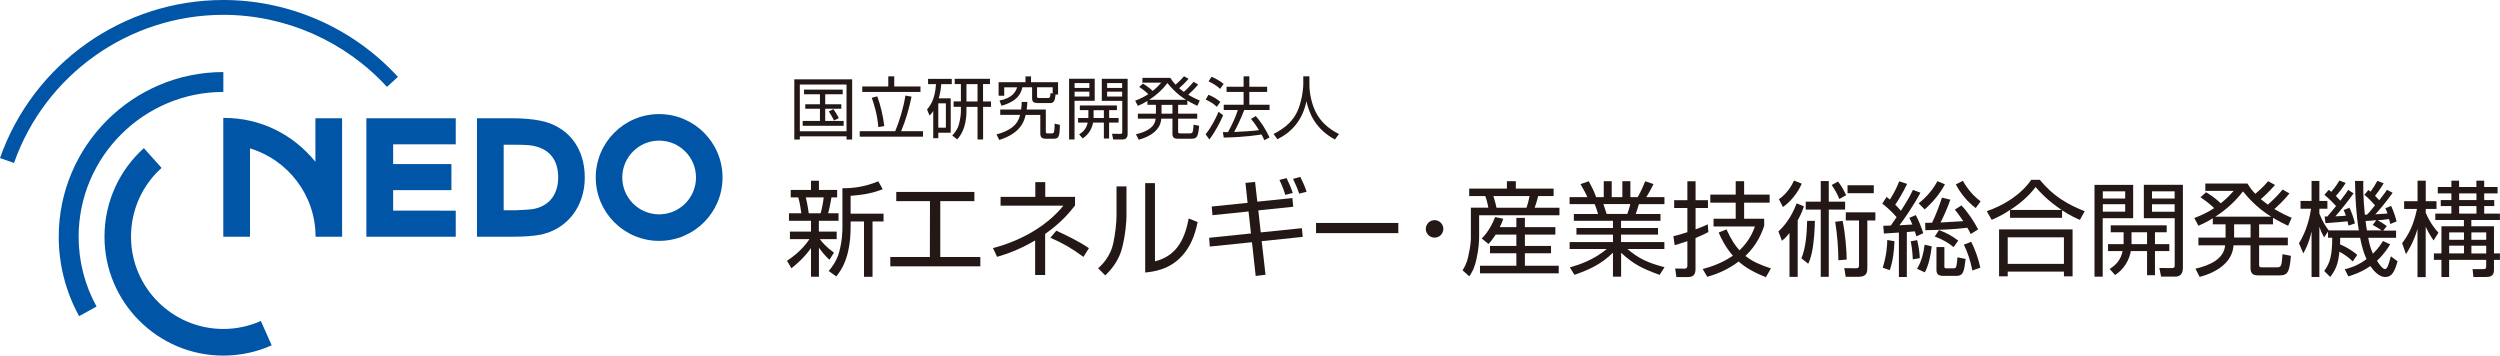
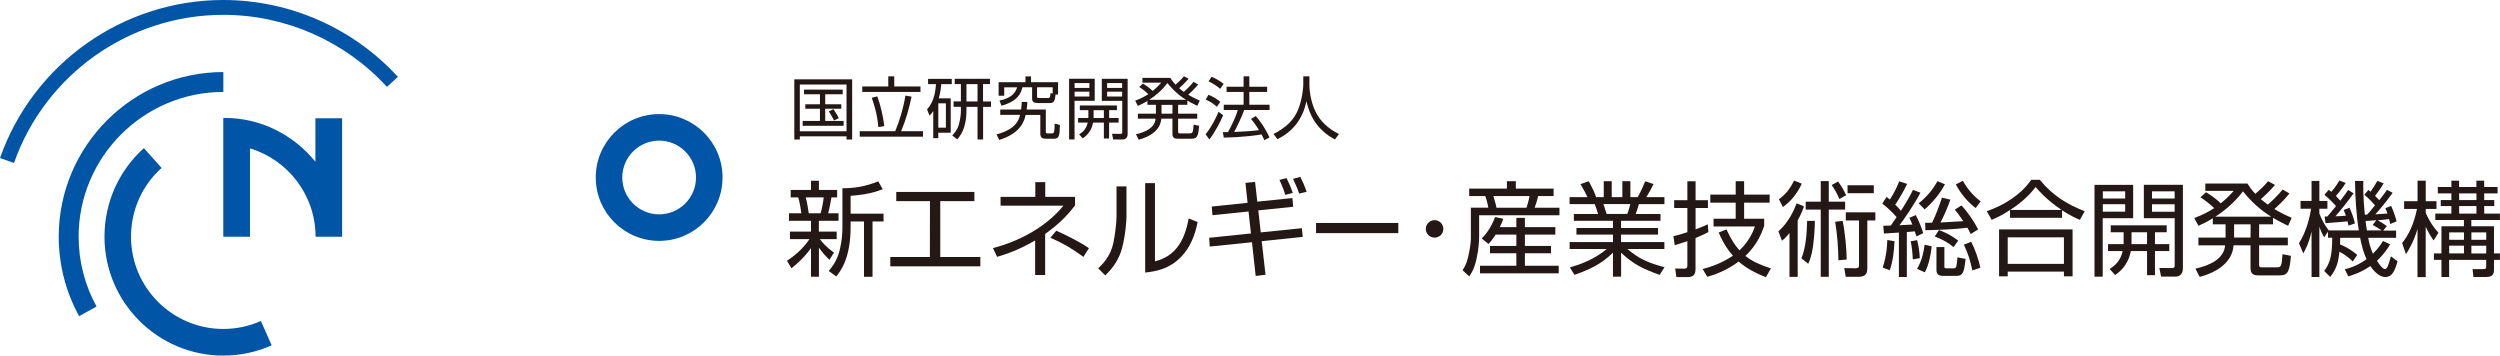
<svg xmlns="http://www.w3.org/2000/svg" id="_レイヤー_2" width="444.82" height="63.26" viewBox="0 0 444.82 63.26">
  <defs>
    <style>.cls-1{fill:#0055a6;}.cls-2{fill:#231815;}</style>
  </defs>
  <g id="_レイヤー_1-2">
    <path class="cls-1" d="m60.88,21.04h-4.76v7.74c-3.88-4.76-9.67-7.85-16.39-7.8v21.14h4.75v-15.72c6.75,2.04,11.67,8.32,11.67,15.72h4.72v-21.08Z" />
    <path class="cls-1" d="m0,28.12l2.49.88C8.04,13.23,23.01,2.64,39.73,2.64c11.04,0,21.66,4.67,29.12,12.82l1.95-1.78C62.84,4.98,51.52,0,39.73,0,21.89,0,5.92,11.3,0,28.12" />
    <path class="cls-1" d="m46.42,57.11c-2.06.92-4.33,1.42-6.69,1.42-9.05,0-16.42-7.36-16.42-16.41,0-4.84,2.07-9.23,5.44-12.24l-3.15-3.52c-4.34,3.89-7.01,9.53-7.01,15.77,0,11.65,9.48,21.14,21.14,21.14,3.04,0,5.96-.64,8.61-1.83l-1.92-4.32Z" />
    <path class="cls-1" d="m39.74,16.36v-3.54c-16.15,0-29.29,13.14-29.29,29.3,0,4.94,1.25,9.83,3.63,14.13l3.1-1.71c-2.09-3.78-3.19-8.08-3.19-12.42,0-14.2,11.56-25.76,25.75-25.76" />
-     <path class="cls-1" d="m94.07,37.28c-.62.03-1.7.13-2.36.13h-2.09v-11.66h2.09c.65,0,1.76.02,2.38.08,3.11.32,5.23,2.08,5.23,5.75s-2.34,5.54-5.25,5.7m1.96-15.83c-1.28-.25-3.02-.41-4.94-.41h-6.22v21.08h6.22c1.92,0,3.89-.11,5.16-.38,4.52-.95,7.8-4.82,7.8-10.16s-3.03-9.17-8.01-10.13" />
    <path class="cls-1" d="m117.28,38.14c-3.62,0-6.56-2.94-6.56-6.56s2.94-6.56,6.56-6.56,6.56,2.94,6.56,6.56-2.94,6.56-6.56,6.56m0-17.84c-6.23,0-11.28,5.05-11.28,11.28s5.05,11.28,11.28,11.28,11.28-5.05,11.28-11.28-5.05-11.28-11.28-11.28" />
-     <polygon class="cls-1" points="81.09 25.68 81.09 21.04 65.19 21.04 65.19 42.12 81.09 42.12 81.09 37.48 69.95 37.47 69.95 33.83 80.32 33.83 80.32 29.19 69.95 29.19 69.95 25.68 81.09 25.68" />
    <path class="cls-2" d="m151.36,34.84c2.66-.2,4.18-.58,5.7-1.17l-.79-1.41c-2.34.97-4.45,1.25-6.38,1.23v6.83c0,.7,0,2.33-.57,4.51-.46,1.7-1.41,2.84-1.87,3.39l1.35.97c.81-1.03,2.55-3.28,2.55-8.84v-.94h2.38v9.84h1.52v-9.84h1.96v-1.39h-5.86v-3.17Zm-2.99,10.11c-1.35-.99-2.11-1.87-2.49-2.4h2.99v-1.34h-3.17v-1.92h3.5v-1.34h-1.85c.24-.84.55-2.53.59-2.83h1.01v-1.33h-3.24v-1.63h-1.41v1.63h-3.61v1.33h1.34c.31.94.52,2.63.55,2.83h-2.2v1.34h3.92v1.92h-3.75v1.34h3.48c-1.38,2.04-3.08,3.24-4,3.85l.79,1.34c.93-.76,2.29-1.91,3.48-3.6v5.1h1.41v-5.17c.64.9,1.14,1.45,1.87,2.16l.81-1.28Zm-4.47-7c-.04-.2-.24-1.79-.53-2.83h3.19c-.07.72-.31,2.04-.55,2.83h-2.1Z" />
    <polygon class="cls-2" points="173.37 34.15 173.37 35.79 167.3 35.79 167.3 45.73 174.43 45.73 174.43 47.39 158.41 47.39 158.41 45.73 165.45 45.73 165.47 35.79 159.47 35.79 159.47 34.15 173.37 34.15" />
    <path class="cls-2" d="m192.77,45.71c-2.04-1.51-3.61-2.42-5.87-3.41l1.04-1.25c1.4.61,4.17,1.95,5.81,3.11l-.98,1.55Zm-6.81,3.22h-1.78v-6.15c-2.86,1.68-5.11,2.43-6.77,2.92l-.73-1.56c5.41-1.4,9.89-4.26,12.53-7.55h-11.18v-1.56h6.18v-2.62h1.77v2.62h5.3v1.53c-1.02,1.3-2.43,3.02-5.32,5.07v7.3Z" />
    <path class="cls-2" d="m205.5,46.5c3.45-.87,5.21-3.34,6-7.63l1.59.64c-.51,2.62-1.44,4.55-2.74,5.98-2.24,2.51-5.13,2.85-6.59,3v-15.91h1.74v13.91Zm-5.06-8.28c0,1-.17,3.57-.79,5.91-.49,1.89-1.58,3.55-3,4.87l-1.25-1.26c.7-.66,2.17-2.08,2.68-4.44.34-1.6.58-3.7.58-4.83v-5.31h1.77v5.07Z" />
    <path class="cls-2" d="m231.16,34.45c-.21-.66-.44-1.23-1.09-2.62l1.3-.36c.52,1.11.79,1.66,1.11,2.66l-1.32.32Zm-2.47.22c-.43-1.4-.82-2.17-1.04-2.66l1.27-.32c.58,1.21.83,1.81,1.11,2.64l-1.33.34Zm-7.1-2.13l1.72-.17.4,3.51,6.24-.64.15,1.55-6.21.64.43,3.92,7.32-.75.15,1.55-7.3.76.68,5.98-1.75.21-.66-6-7.51.77-.11-1.56,7.44-.77-.43-3.91-6.42.66-.13-1.54,6.38-.66-.38-3.53Z" />
    <rect class="cls-2" x="234.16" y="39.67" width="14.64" height="1.81" />
    <path class="cls-2" d="m255.25,42.28c-.86,0-1.56-.69-1.56-1.55s.7-1.56,1.56-1.56,1.56.7,1.56,1.56-.69,1.55-1.56,1.55" />
    <path class="cls-2" d="m261.41,33.55v1.33h2.86c.3.75.52,1.91.55,2.07h-3.11v5.22c0,.55,0,1.39-.48,3.52-.26,1.21-.71,1.93-1,2.4l1.2,1.08c.26-.38.85-1.2,1.26-3,.42-1.84.49-3.37.49-4.14v-3.73h14.29v-1.34h-4.41c.13-.39.42-1.19.62-2.07h2.75v-1.33h-6.72v-1.32h-1.59v1.32h-6.71Zm5.44,6.87c.33-.65.46-.99.62-1.5l-1.45-.3c-.37.99-1.15,2.62-2.38,3.81l1.2.98c.32-.35.64-.68,1.28-1.67h3.68v2.02h-4.69v1.3h4.69v2.22h-6.47v1.35h14.01v-1.35h-6.02v-2.22h4.65v-1.3h-4.65v-2.02h5.42v-1.33h-5.42v-1.65h-1.52v1.65h-2.95Zm-.58-3.46c-.09-.44-.18-.83-.55-2.07h6.43c-.13.66-.31,1.41-.55,2.07h-5.33Z" />
    <path class="cls-2" d="m296.16,47.54c-2.93-.77-4.54-1.5-6.61-3.24h6.59v-1.23h-7.71v-1.33h6.58v-1.17h-6.58v-1.28h7.02v-1.21h-4.41c.26-.72.37-1.1.57-1.76h4.54v-1.25h-3.23c.48-.73,1.14-1.99,1.29-2.32l-1.48-.5c-.31.77-.77,1.86-1.34,2.82h-1.3v-2.83h-1.43v2.83h-1.89v-2.83h-1.42v2.83h-1.36c-.39-1.11-.66-1.61-1.3-2.82l-1.48.5c.44.77.95,1.66,1.23,2.32h-3.17v1.25h4.47c.18.41.49,1.32.6,1.76h-4.31v1.21h6.96v1.28h-6.5v1.17h6.5v1.33h-7.71v1.23h6.61c-2.35,1.96-4.89,2.8-6.57,3.28l.82,1.32c2.63-.92,4.74-1.87,6.85-3.94v4.27h1.45v-4.25c2.24,2.05,3.78,2.82,6.85,3.93l.88-1.37Zm-10.29-9.47c-.09-.27-.49-1.51-.58-1.76h4.78c-.15.72-.46,1.58-.53,1.76h-3.66Z" />
    <path class="cls-2" d="m303.95,41.3c-.42.22-.89.48-2.27,1.06v5.53c0,1.12-.54,1.41-1.42,1.41h-1.98l-.22-1.52,1.56.02c.24,0,.61,0,.61-.51v-4.38c-1.17.4-1.8.58-2.25.71l-.24-1.59c.77-.18,1.36-.35,2.49-.72v-4.3h-2.35v-1.39h2.35v-3.37h1.46v3.37h2.2v1.39h-2.2v3.79c1.29-.46,1.76-.7,2.17-.89l.11,1.39Zm-.97,6.56c1.3-.35,3.24-.94,5.35-2.36-1.39-1.6-2.11-3.14-2.53-4.13l1.39-.55c.93,2.01,1.62,2.97,2.32,3.72,1.8-1.71,2.47-3.48,2.74-4.25h-7.36v-1.37h3.94v-2.86h-4.52v-1.43h4.52v-2.39h1.5v2.39h4.54v1.43h-4.54v2.86h3.57v1.28c-.39,1.11-1.19,3.31-3.34,5.34,1.19.95,2.6,1.59,4.54,2.22l-.9,1.56c-2.46-.99-3.78-1.85-4.84-2.79-2.33,1.76-4.55,2.42-5.59,2.72l-.82-1.39Z" />
    <path class="cls-2" d="m333.68,39.23h-1.43v8.33c0,.77,0,1.69-1.58,1.69h-2.27l-.25-1.54,2,.02c.4,0,.62-.04.62-.53v-7.97h-2.35v-1.45h5.26v1.45Zm-10.76.06c-.03,1.33-.11,3.74-.58,5.86-.15.61-.33,1.21-.61,1.78l-1.21-.97c.77-1.78.97-4.45,1.02-6.66h1.37Zm4.93,0c.47,2.16.71,5.2.73,6.89l-1.48.13c-.02-2.18-.19-4.51-.57-6.85l1.32-.16Zm5.55-4.91h-4.67v-1.42h4.67v1.42Zm-12.82-1.7c-.62,1.45-1.85,3.12-3.35,4.16l-.71-1.39c1.5-1.05,2.27-2.44,2.69-3.32l1.37.55Zm6.7,2.73c-.47-1.08-.78-1.61-1.37-2.49l1.12-.62c.53.67.91,1.3,1.45,2.43l-1.19.67Zm-10.85,5.77c1.84-1.69,2.73-3.68,3.25-5l1.28.53c-.15.46-.38,1.22-1.1,2.49v10.06h-1.46v-7.81c-.62.79-.97,1.08-1.34,1.39l-.63-1.66Zm8.96-8.96v3.66h2.91v1.41h-2.91v11.96h-1.43v-11.96h-2.67v-1.41h2.67v-3.66h1.43Z" />
    <path class="cls-2" d="m347.6,43.97c-.88-.74-2-1.39-3.35-1.89l.75-1.15c1.32.49,2.36,1.06,3.42,1.88l-.82,1.16Zm3.34,4.16c-.38-1.83-.77-3.02-1.51-4.6l1.3-.51c.64,1.19,1.35,3.21,1.63,4.61l-1.43.5Zm-9.84-.31c.79-1.3,1.15-2.78,1.35-4.28l1.26.29c-.18,1.7-.6,3.5-1.23,4.63l-1.39-.64Zm4.85-.49c0,.33.04.42.44.42h1.14c.31,0,.48-.06.55-.37.12-.49.18-1.19.2-1.59l1.46.28c-.26,2.23-.42,3.02-1.61,3.02h-2.32c-.75,0-1.26-.18-1.26-1.05v-4.08h1.41v3.37Zm3.3-15.17c.79,1.43,1.85,2.69,3.16,3.67l-.88,1.19c-1.46-1.12-2.68-2.57-3.53-4.21l1.26-.64Zm-7.87,4.02c1.39-1.1,2.49-2.37,3.34-3.94l1.34.55c-.9,1.7-2.2,3.24-3.61,4.47l-1.06-1.08Zm-1.04,9.98c-.04-1.02-.16-2.25-.37-3.23l1.15-.2c.4,1.7.44,2.67.46,3.2l-1.24.22Zm6.69-10.64c-.51,1.45-1.26,3.15-1.76,4.07.8-.04,3.32-.19,4.05-.24-.79-1.19-1.13-1.61-1.5-2.05l1.17-.75c1.15,1.19,2.25,2.86,2.98,4.27l-1.33.82c-.22-.47-.37-.77-.59-1.12-2.47.31-4.97.38-7.47.44l-.04-1.31c.59,0,.79,0,1.23-.02.58-1.16,1.28-2.97,1.76-4.47l1.5.37Zm-12.04,12.11c.73-2.33.79-4.08.81-4.93l1.28.22c-.07,1.76-.26,3.5-.84,5.15l-1.25-.44Zm6.71-13.34c-1.1,2.11-3.06,4.93-3.73,5.79,1.01-.04,1.65-.08,2.29-.13-.18-.46-.33-.77-.53-1.19l1.14-.49c.51.95,1.01,2.16,1.33,3.22l-1.21.56c-.11-.38-.15-.49-.3-.89-.38.03-.77.07-1.41.13v8h-1.41v-7.91c-2.03.13-2.25.15-2.67.17l-.11-1.38c.4,0,.49,0,1.34-.04.27-.4.68-.99,1.03-1.5-1.05-1.21-2.09-2.05-2.55-2.4l.77-1.19c.28.21.35.26.59.46.95-1.47,1.45-2.71,1.65-3.24l1.41.46c-.68,1.5-1.82,3.28-2.11,3.7.2.2.44.42,1.01,1.08,1.25-1.95,1.65-2.71,2.14-3.72l1.34.51Z" />
    <path class="cls-2" d="m367.23,46.95h-10v-4.72h10v4.72Zm-11.54-6.13v8.35h1.54v-.84h10v.84h1.54v-8.35h-13.08Zm11.21-3.41c1.39.92,2.43,1.39,3.17,1.71l.86-1.54c-3.04-1.19-5.68-2.73-7.99-5.59h-1.52c-1.9,2.73-4.97,4.58-7.92,5.59l.88,1.54c.71-.32,1.87-.82,3.26-1.76v1.39h9.26v-1.34Zm-9.23-.06c1.72-1.1,3.29-2.44,4.52-4.07.59.68,2.01,2.33,4.63,4.07h-9.16Z" />
    <path class="cls-2" d="m378.13,37.66h-3.98v-1.33h3.98v1.33Zm0-2.34h-3.98v-1.28h3.98v1.28Zm-5.46-2.43v16.34h1.46v-10.41h5.42v-5.93h-6.89Zm6.59,10.55v-2.11h2.76v2.11h-2.76Zm7.67-5.77h-4.03v-1.33h4.03v1.33Zm-3.5,5.77v-2.11h2.09v-1.24h-9.96v1.24h2.29v2.11h-2.77v1.23h2.6c-.35,1.59-1.17,2.45-2.31,3.19l.97,1.08c.61-.43,2.31-1.63,2.79-4.27h2.89v4.29h1.41v-4.29h2.55v-1.23h-2.55Zm-1.98-10.55v5.93h5.49v8.45c0,.42-.31.43-.57.43l-2.16-.02.31,1.54h2.51c1.37,0,1.37-1.23,1.37-1.56v-14.78h-6.96Zm5.48,2.43h-4.03v-1.28h4.03v1.28Z" />
    <path class="cls-2" d="m400.44,42.27h-2.93v-2.36h2.93v2.36Zm5.71-8.55c-.9,1.11-2.11,2.25-2.64,2.69-.28-.2-.62-.46-1.25-.97.37-.31,1.5-1.34,2.53-2.53l-1.23-.67c-.77.91-1.21,1.32-2.27,2.25-.68-.7-1.04-1.24-1.41-1.83h-7.49v1.3h5.05c-.75.84-1.45,1.54-2.31,2.22-.44-.45-1.32-1.19-2.6-1.98l-1.01.9c.87.57,1.69,1.21,2.44,1.93-.97.64-1.98,1.17-3.53,1.77l.73,1.37c.58-.25,1.46-.64,2.56-1.34v1.09h2.27v2.36h-4.83v1.37h4.75c-.19,2.42-2.71,3.57-5.28,4.16l.75,1.46c3.24-.86,5.84-2.69,6.03-5.62h3.02v4.11c0,1.24.95,1.24,1.43,1.24h3.76c1.45,0,1.76-.64,2-3.48l-1.5-.29c-.13,2.22-.27,2.34-1.06,2.34h-2.57c-.46,0-.53-.09-.53-.47v-3.45h5.11v-1.37h-5.11v-2.36h2.47v-1.16c1.32.77,2.16,1.16,2.69,1.41l.63-1.41c-.72-.31-1.76-.77-3.08-1.57.46-.38,1.78-1.61,2.69-2.77l-1.21-.69Zm-11.98,4.83c1.89-1.21,3.56-2.71,4.92-4.5.58.73,2.36,2.89,5.02,4.5h-9.93Z" />
    <path class="cls-2" d="m417,37.37c.13.29.2.44.4,1.01-.62.06-1.25.09-1.87.11.75-.83,2.32-2.79,3.24-4.09l-.97-.61c-.27.42-.48.75-1.39,1.92-.13-.16-.34-.38-.79-.84.64-.72,1.23-1.48,1.74-2.31l-1.12-.44c-.49.9-1.26,1.82-1.43,2.01-.18-.13-.22-.16-.46-.35l-.77.88c.91.77,1.63,1.52,2.07,2-.49.62-1.02,1.25-1.56,1.87-.09,0-.18,0-.47-.01l.15,1.19c1.93-.15,3.19-.24,3.92-.33.08.28.11.41.18.77l1.14-.4c-.22-.95-.55-1.88-.97-2.78l-1.05.4Zm3.65-2.75c.93.77,1.67,1.61,1.93,1.91-.83,1.04-1.05,1.28-1.4,1.65-.05.02-.34.02-.41.02-.31-2.99-.29-4.98-.27-6.01h-1.48c.04,2.95.2,5.92.68,8.81h-5.35c-.46-.62-1.1-1.5-1.67-3v-.86h1.43v-1.39h-1.43v-3.56h-1.39v3.56h-1.96v1.39h1.87c-.17,1.16-.7,3.85-2.15,6.14l.77,1.8c.37-.66.97-1.74,1.47-3.9v8.1h1.39v-8.94c.31.94.62,1.47.84,1.89l.7-1.03v1.1h.75c-.03,3.06-.33,4.42-1.43,5.92l1.07,1.06c1.28-1.65,1.45-2.88,1.64-4.5.86.47,1.67,1.04,2.37,1.74l.8-1.17c-.55-.46-1.5-1.21-3.06-1.87.02-.35.02-.51.03-1.17h3.54c.29,1.46.61,2.64,1.14,3.8-1.76,1.28-3.11,1.61-3.87,1.8l.63,1.27c.77-.24,2.25-.69,3.92-1.84.42.62,1.45,1.95,2.66,1.95s1.69-1.04,2.18-2.8l-1.19-.89c-.17.66-.35,1.24-.49,1.63-.15.36-.3.64-.57.64-.42,0-1.08-.93-1.41-1.47,1.33-1.26,1.98-2.31,2.34-2.93l-1.28-.59c-.29.49-.77,1.27-1.78,2.26-.42-.92-.66-1.82-.84-2.83h4.96v-1.28h-2.29l.64-.8c-.49-.39-1.42-.94-1.62-1.03.05-.02.08-.02.11-.02.5-.03.92-.07,1.91-.2.11.44.16.62.22.88l1.12-.47c-.22-.85-.52-1.78-.97-2.75l-1.04.42c.15.26.19.33.39.93-.62.05-1.45.11-2.16.15.55-.61,1.7-1.91,3.08-3.83l-1.01-.54c-.29.43-.32.51-1.37,1.86-.2-.22-.49-.53-.75-.78.27-.33,1.02-1.34,1.53-2.23l-1.12-.44c-.36.66-.77,1.3-1.21,1.93-.09-.09-.16-.15-.38-.31l-.75.88Zm1.52,5.4c.62.32,1.41.84,1.59.97h-2.62c-.05-.31-.13-.76-.24-1.67.63-.03,1.29-.07,1.91-.14l-.64.84Z" />
    <path class="cls-2" d="m433.87,41.41c-1.34-1.47-2.02-2.95-2.26-3.55v-.68h1.91v-1.38h-1.91v-3.65h-1.46v3.65h-2.39v1.38h2.29c-.59,2.85-1.5,4.6-2.64,6.08l.68,1.96c.4-.62,1.35-2.09,2.05-4.48v8.57h1.46v-8.96c.24.52.66,1.36,1.4,2.44l.86-1.37Zm6.76-3.41h-3.08v-1.34h3.08v1.34Zm0-2.4h-3.08v-1.19h3.08v1.19Zm-2.22,7.07h-2.63v-1.32h2.63v1.32Zm1.32-1.32h2.64v1.32h-2.64v-1.32Zm-1.32,3.74h-2.63v-1.38h2.63v1.38Zm0-4.83h-4.01v4.83h-1.34v1.15h1.34v3.04h1.37v-3.04h6.59v1.15c0,.4-.07.49-.57.49h-1.85s.15,1.4.15,1.4h2.27c1.12,0,1.39-.48,1.39-1.32v-1.72h1.06v-1.15h-1.06v-4.83h-4.03v-1.12h5.09v-1.14h-2.8v-1.34h1.79v-1.06h-1.79v-1.19h2.38v-1.14h-2.38v-1.12h-1.39v1.12h-3.08v-1.12h-1.37v1.12h-2.42v1.14h2.42v1.19h-1.89v1.06h1.89v1.34h-2.86v1.14h5.09v1.12Zm1.32,3.46h2.64v1.38h-2.64v-1.38Z" />
-     <path class="cls-2" d="m148.4,21.44c-.2-.41-.61-1.14-.92-1.62l.81-.4c.22.32.69,1.03.96,1.6l-.85.42Zm1.54-5.5v.83h-3.11v1.78h2.86v.8h-2.86v2.17h3.28v.86h-7.29v-.86h3.07v-2.17h-2.61v-.8h2.61v-1.78h-2.83v-.83h6.88Zm-7.63,7.41h8.31v-8.31h-8.31v8.31Zm0,1.48h-.98v-10.71h10.29v10.71h-1v-.57h-8.31v.57Z" />
+     <path class="cls-2" d="m148.4,21.44c-.2-.41-.61-1.14-.92-1.62l.81-.4c.22.32.69,1.03.96,1.6l-.85.42Zm1.54-5.5v.83h-3.11v1.78h2.86v.8h-2.86v2.17h3.28v.86h-7.29v-.86h3.07v-2.17h-2.61v-.8h2.61v-1.78h-2.83v-.83Zm-7.63,7.41h8.31v-8.31h-8.31v8.31Zm0,1.48h-.98v-10.71h10.29v10.71h-1v-.57h-8.31v.57Z" />
    <path class="cls-2" d="m156.28,22.61c-.19-2.4-.85-4.3-1.17-5.21l.98-.26c.6,1.58,1.06,3.66,1.25,5.3l-1.06.17Zm2.83-9.03v1.8h4.67v.98h-10.36v-.98h4.63v-1.8h1.06Zm.18,9.75c.76-1.84,1.43-3.99,1.81-6.33l1.09.2c-.39,1.93-1.02,4.19-1.85,6.14h3.89v.98h-11.26v-.98h6.32Z" />
    <path class="cls-2" d="m173.93,14.97h-1.97v3.08h1.97v-3.08Zm.99,3.08h1.41v.96h-1.41v5.8h-.99v-5.8h-1.97v.7c0,3.19-1.17,4.55-1.65,5.09l-.88-.7c.34-.36.85-.92,1.13-1.8.07-.24.41-1.32.41-2.64v-.66h-1.3v-.96h1.3v-3.08h-1.1v-.94h6.27v.94h-1.23v3.08Zm-6.62.33h-1.35v4.34h1.35v-4.34Zm.86-.87v6.11h-2.21v.97h-.9v-4.83c-.3.45-.45.61-.66.81l-.44-1.09c.46-.56,1.42-1.67,1.59-4.51h-1.41v-.94h4.22v.94h-1.87c-.05.57-.11,1.35-.45,2.53h2.11Z" />
    <path class="cls-2" d="m187.3,16.66v-1.13h-2.78v1.61c0,.17,0,.3.33.3h1.61c.4,0,.41-.27.46-.89l.38.1Zm-2.72,1.66c-.62,0-.94-.16-.94-.83v-1.96h-1.73c-.22,1.01-.77,2.45-3.72,3.29l-.35-.93c2.37-.46,2.9-1.63,3.13-2.35h-2.29v1.49h-1v-2.4h4.78v-1.04h.99v1.04h4.81v2.19h-.45c-.09,1.08-.28,1.52-.98,1.52h-2.25Zm-7.27,5.59c3.48-.89,3.98-2.63,4.19-3.47h-3.53v-.95h3.71c.09-.57.1-.97.11-1.35h1c-.02.41-.03.79-.12,1.35h3.41v3.91c0,.24.02.33.3.33h.81c.4,0,.44-.34.46-1.73l.94.22c-.04,1.89-.15,2.46-1.01,2.46h-1.59c-.89,0-.89-.66-.89-1v-3.23h-2.61c-.21.91-.75,3.23-4.7,4.45l-.48-.98Z" />
    <path class="cls-2" d="m199.66,16.31h-2.67v.87h2.67v-.87Zm0-1.53h-2.67v.86h2.67v-.86Zm.98-.77v9.78c0,.21,0,1.03-.9,1.03h-1.67l-.21-1.02,1.44.02c.17,0,.38,0,.38-.28v-5.59h-3.64v-3.93h4.6Zm-4.23,6.99v-1.39h-1.83v1.14c0,.11,0,.17-.01.25h1.84Zm2.62,0v.81h-1.69v2.84h-.93v-2.84h-1.92c-.3,1.64-1.29,2.43-1.84,2.82l-.64-.72c.68-.42,1.27-.97,1.53-2.1h-1.72v-.81h1.82c.01-.11.01-.17.01-.27v-1.13h-1.52v-.83h6.6v.83h-1.38v1.39h1.69Zm-5.2-4.69h-2.63v.87h2.63v-.87Zm0-1.53h-2.63v.86h2.63v-.86Zm.95-.77v3.93h-3.59v6.88h-.97v-10.81h4.56Z" />
    <path class="cls-2" d="m208.61,18.66h-1.94v1.56h1.94v-1.56Zm2.43-.9c-1.76-1.05-2.95-2.52-3.32-2.98-.9,1.19-2,2.18-3.25,2.98h6.57Zm2.16-2.74c-.62.77-1.5,1.59-1.78,1.83.9.55,1.62.86,2.05,1.04l-.43.94c-.99-.46-1.47-.74-1.78-.94v.76h-1.64v1.57h3.4v.9h-3.4v2.3c0,.26.05.31.35.31h1.7c.52,0,.62-.09.7-1.55l.99.2c-.16,1.88-.37,2.3-1.32,2.3h-2.48c-.32,0-.95,0-.95-.83v-2.73h-1.99c-.12,1.89-1.75,3.14-4.01,3.74l-.49-.97c1.72-.39,3.38-1.17,3.49-2.77h-3.15v-.9h3.21v-1.57h-1.51v-.7c-.75.48-1.31.71-1.7.89l-.48-.92c1.06-.41,1.72-.76,2.34-1.17-.31-.3-.81-.75-1.62-1.28l.67-.6c.89.55,1.47,1.06,1.72,1.31.63-.48,1.13-1.02,1.53-1.47h-3.35v-.86h4.96c.24.37.49.75.94,1.21.7-.62.99-.89,1.5-1.49l.81.45c-.74.86-1.57,1.59-1.68,1.68.43.35.67.54.84.65.32-.28,1.13-1.04,1.73-1.79l.8.46Z" />
    <path class="cls-2" d="m223.43,20.63c1.03,1.22,1.68,2.22,2.46,3.82l-.93.5c-.15-.34-.26-.6-.5-1.03-.57.1-2.92.49-6.72.56l-.16-.97h.91c.73-1.28,1.52-3.06,1.75-3.94h-2.5v-.93h3.53v-2.28h-3.03v-.93h3.03v-1.85h1.02v1.85h3.17v.93h-3.17v2.28h3.6v.93h-4.51c-.48,1.33-1.36,3.14-1.79,3.91,1.17-.05,3.07-.14,4.42-.32,0-.01-.73-1.21-1.42-2l.84-.51Zm-6.34-4.82c-.59-.57-1.54-1.11-2.06-1.33l.54-.82c.58.24,1.38.65,2.15,1.26l-.63.9Zm-.57,3.2c-.58-.53-1.1-.89-1.99-1.29l.48-.85c.78.28,1.54.77,2.12,1.25l-.62.89Zm-2.01,4.87c.97-1.17,1.69-2.58,2.31-3.99l.81.62c-.49,1.16-1.51,3.14-2.46,4.3l-.66-.93Z" />
    <path class="cls-2" d="m232.98,13.6v1.47c0,1.6.44,3.56,1.19,4.99.78,1.48,2.05,2.78,4.07,3.79l-.72.97c-3.44-1.86-4.56-4.56-5.07-6.81-.69,3.4-2.66,5.53-5.16,6.76l-.69-.94c2.22-1.09,3.61-2.52,4.32-4.2.84-2,.97-4.2.97-4.59v-1.46h1.09Z" />
  </g>
</svg>